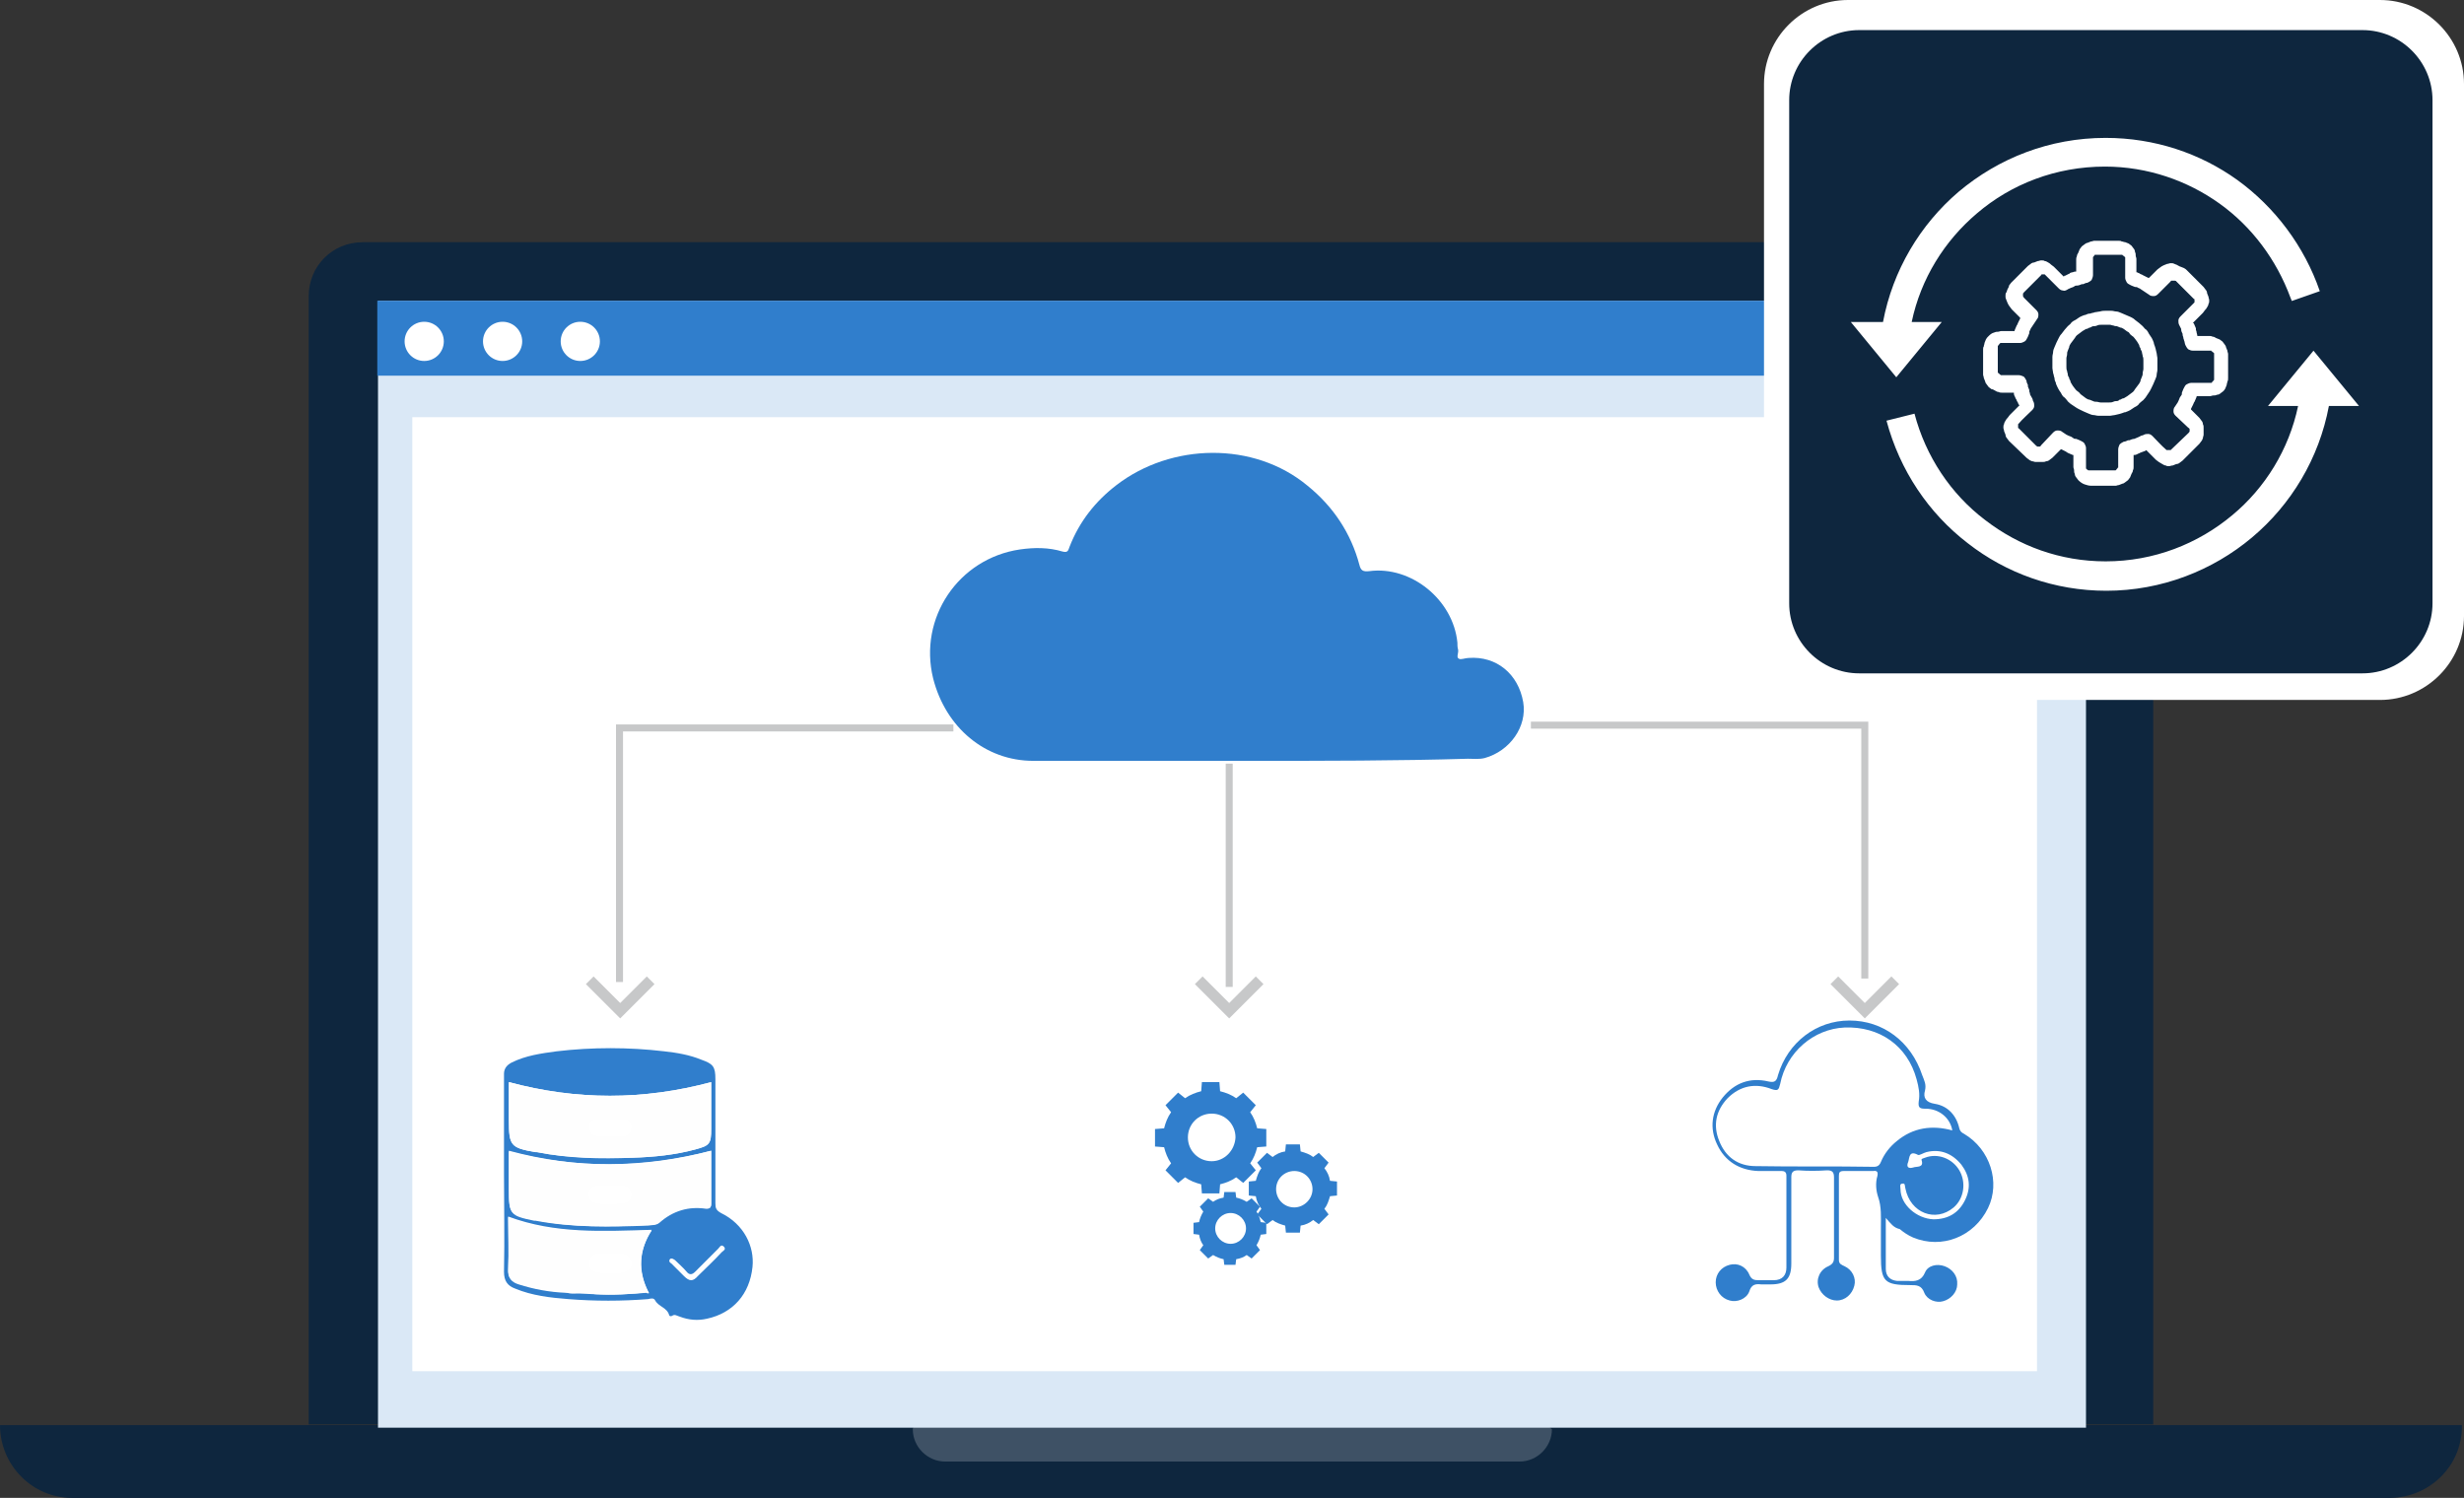
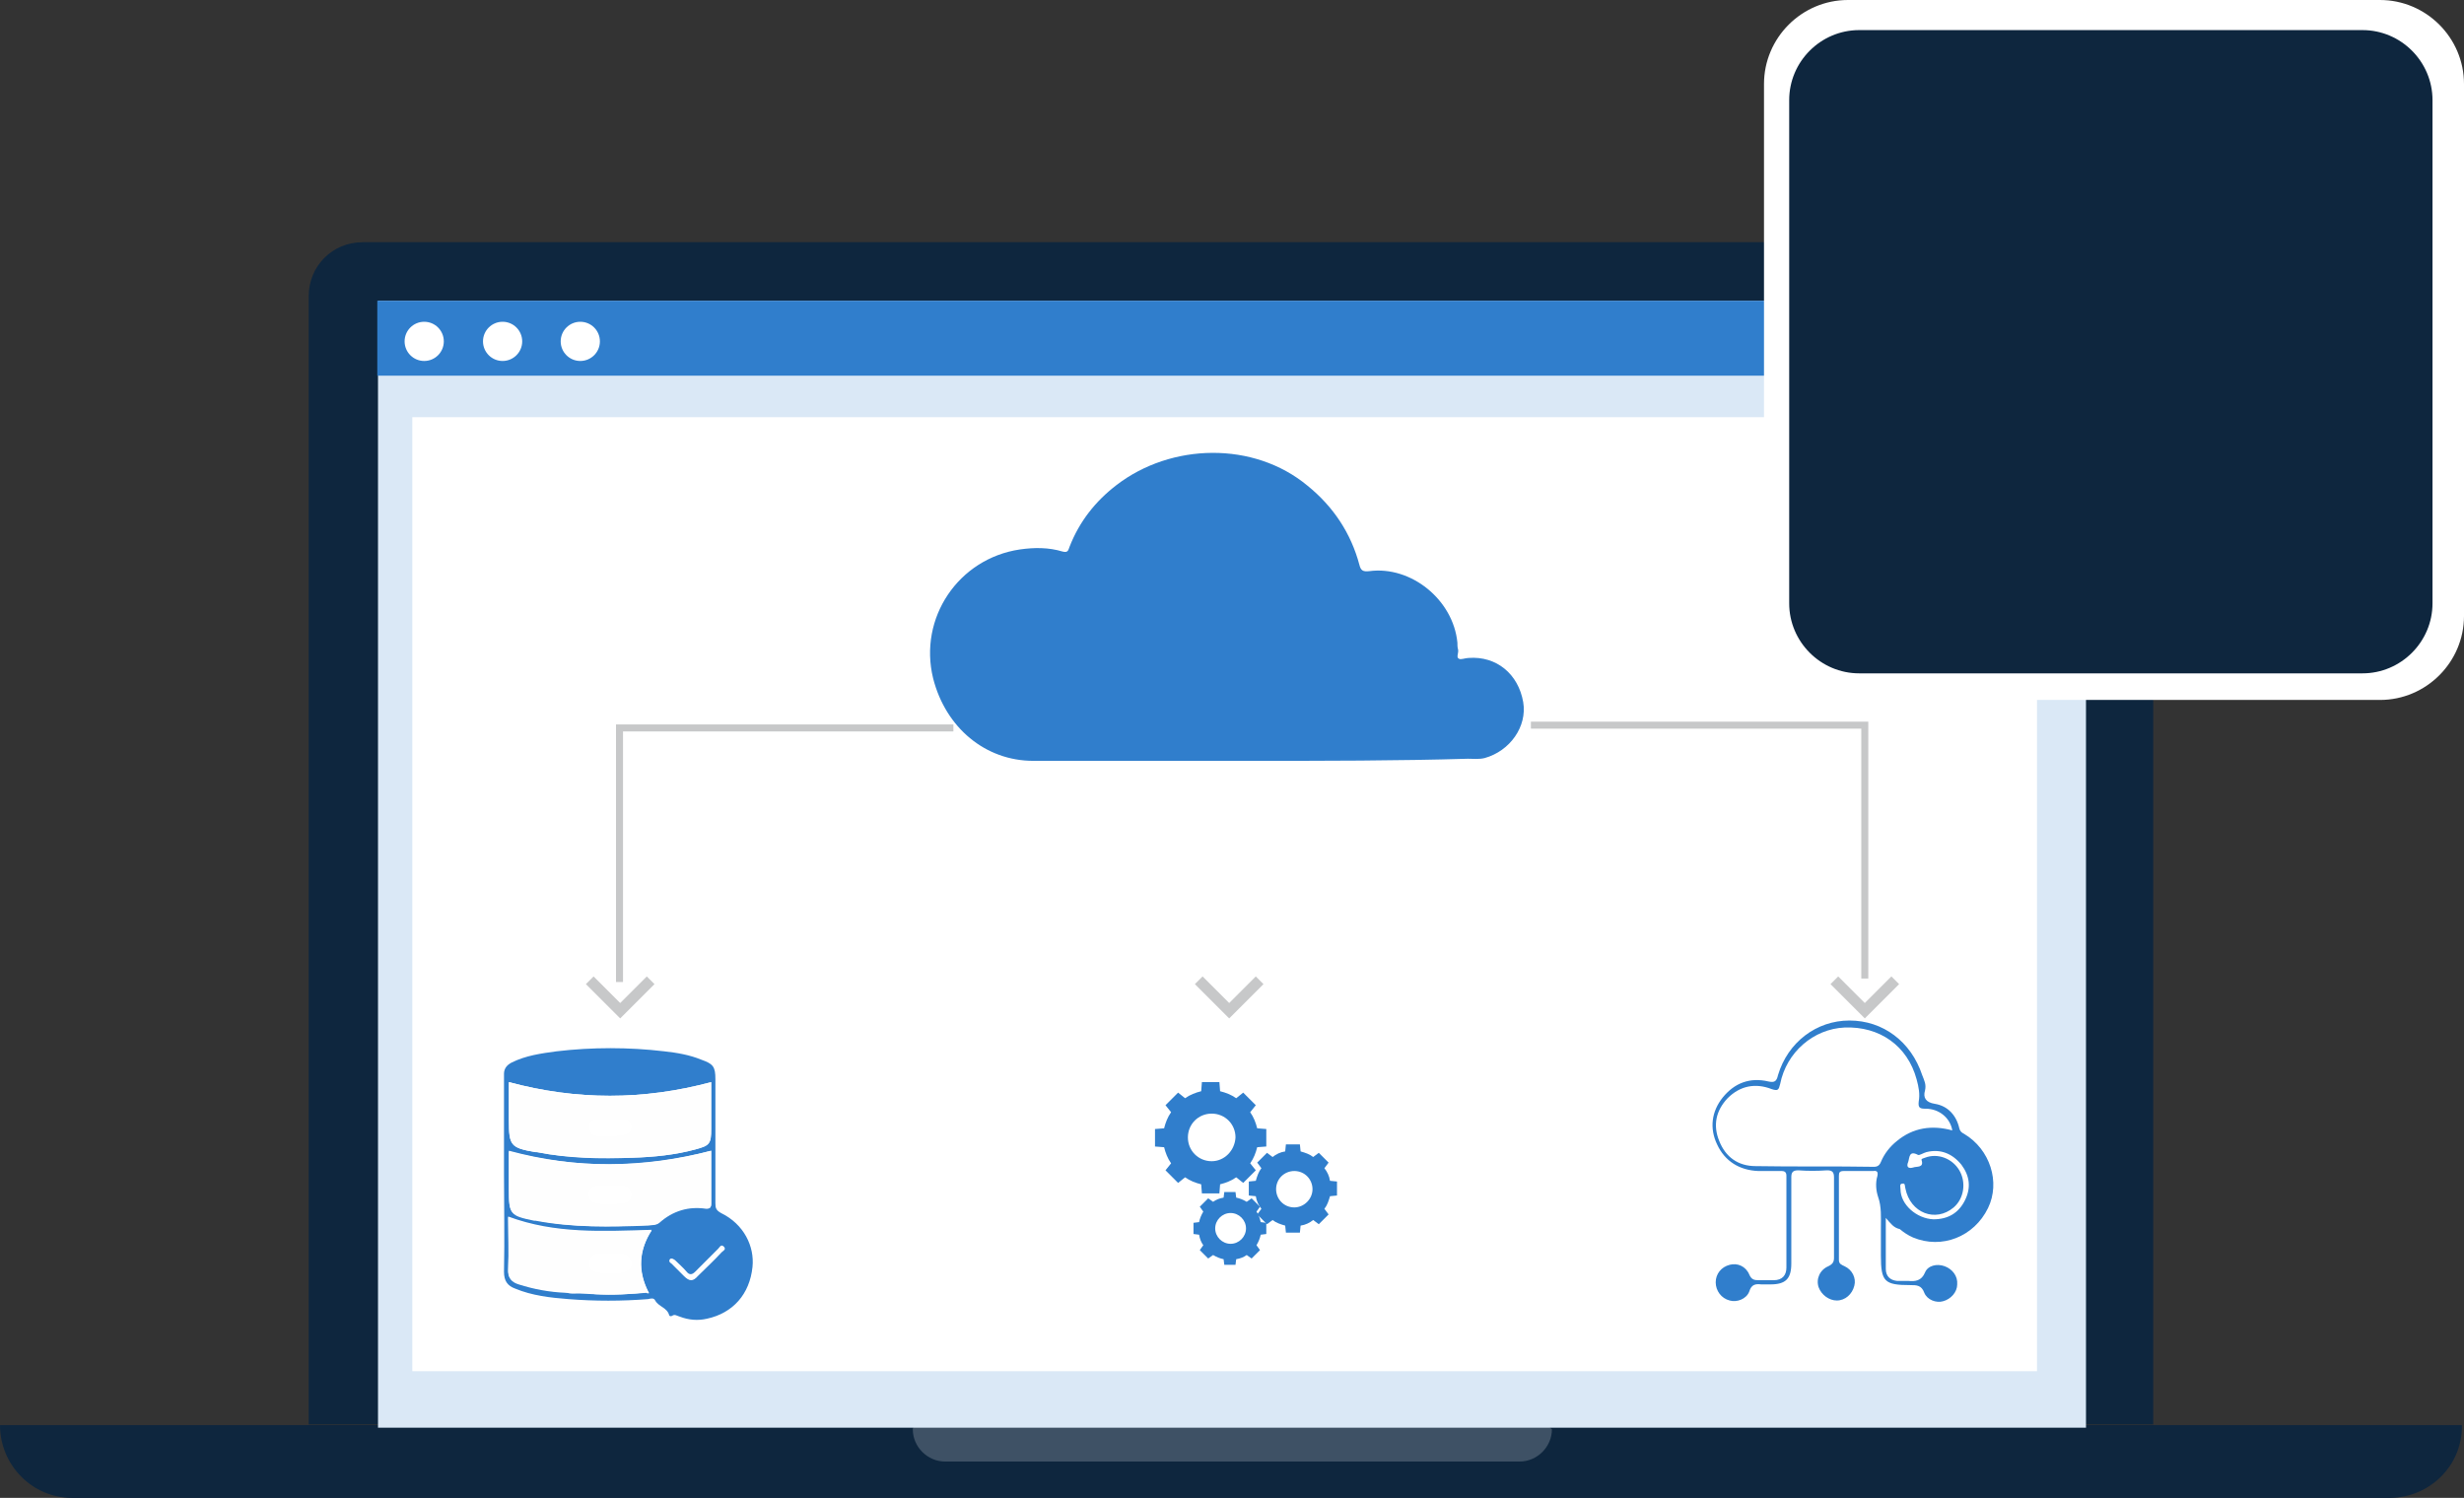
<svg xmlns="http://www.w3.org/2000/svg" width="352" height="214" viewBox="0 0 352 214" fill="none">
  <rect x="0" y="0" width="352" height="214" fill="#333333" stroke="none" />
  <g clip-path="url(#clip0_356_399)">
    <path d="M299.899 34.604H51.799C47.499 34.604 44.1 38.004 44.1 42.304V203.504H307.6V42.304C307.6 38.104 304.199 34.704 299.899 34.604Z" fill="#0E263E" />
-     <path d="M296.499 43.804H55.199V203.604H296.499V43.804Z" fill="white" />
    <path d="M351.7 203.604H0C0 209.304 4.6 214.004 10.3 214.004H341.5C347.2 213.904 351.8 209.304 351.7 203.604Z" fill="#0E263E" />
    <path opacity="0.2" d="M220.9 203.604H131C130.7 203.604 130.4 203.904 130.4 204.204C130.4 206.704 132.5 208.804 135 208.804H217.101C219.601 208.804 221.701 206.704 221.701 204.204C221.401 203.904 221.1 203.604 220.9 203.604Z" fill="white" />
    <path d="M298 42.971H54V203.971H298V42.971Z" fill="#DAE8F6" />
    <path d="M298 42.971H53.9V53.671H298V42.971Z" fill="#307ECC" />
    <path d="M82.9 51.571C84.446 51.571 85.7 50.317 85.7 48.771C85.7 47.224 84.446 45.971 82.9 45.971C81.353 45.971 80.1 47.224 80.1 48.771C80.1 50.317 81.353 51.571 82.9 51.571Z" fill="white" />
    <path d="M71.8 51.571C73.346 51.571 74.6 50.317 74.6 48.771C74.6 47.224 73.346 45.971 71.8 45.971C70.254 45.971 69 47.224 69 48.771C69 50.317 70.254 51.571 71.8 51.571Z" fill="white" />
    <path d="M60.601 51.571C62.147 51.571 63.401 50.317 63.401 48.771C63.401 47.224 62.147 45.971 60.601 45.971C59.054 45.971 57.801 47.224 57.801 48.771C57.801 50.317 59.054 51.571 60.601 51.571Z" fill="white" />
    <path d="M125 87.971H119V93.971H125V87.971Z" fill="#DAE8F6" />
    <path d="M154 75.971H128V79.971H154V75.971Z" fill="#DAE8F6" />
    <path d="M153 119.971H71V125.971H153V119.971Z" fill="#DAE8F6" />
    <path d="M129 133.971H71V139.971H129V133.971Z" fill="#DAE8F6" />
    <path d="M153 147.971H71V168.971H153V147.971Z" fill="#DAE8F6" />
-     <path d="M153 176.971H71V186.971H153V176.971Z" fill="#DAE8F6" />
    <path d="M154 88.971H128V92.971H154V88.971Z" fill="#DAE8F6" />
    <path d="M154 100.971H128V104.971H154V100.971Z" fill="#DAE8F6" />
    <path d="M291 59.6H58.9V195.9H291V59.6Z" fill="white" />
    <path d="M194.1 189.1H161.4C159.1 189.1 157.1 187.2 157.1 184.8V152.1C157.1 149.8 159 147.8 161.4 147.8H194.1C196.4 147.8 198.4 149.7 198.4 152.1V184.8C198.4 187.2 196.4 189.1 194.1 189.1Z" fill="white" />
    <path d="M180.9 163.8V161.3L179.6 161.2C179.4 160.4 179.1 159.6 178.6 158.9L179.4 157.9L177.6 156.1L176.6 156.9C175.9 156.4 175.1 156.1 174.3 155.9L174.2 154.6H171.7L171.6 155.9C170.8 156.1 170 156.4 169.3 156.9L168.3 156.1L166.5 157.9L167.3 158.9C166.8 159.6 166.5 160.4 166.3 161.2L165 161.3V163.8L166.3 163.9C166.5 164.7 166.8 165.5 167.3 166.2L166.5 167.2L168.3 169L169.3 168.2C170 168.7 170.8 169 171.6 169.2L171.7 170.5H174.2L174.3 169.2C175.1 169 175.9 168.7 176.6 168.2L177.6 169L179.4 167.2L178.6 166.2C179.1 165.5 179.4 164.7 179.6 163.9L180.9 163.8ZM173.1 165.9C171.2 165.9 169.7 164.4 169.7 162.5C169.7 160.6 171.2 159.1 173.1 159.1C175 159.1 176.5 160.6 176.5 162.5C176.4 164.4 174.9 165.9 173.1 165.9Z" fill="#307ECC" />
    <path d="M191 170.8V168.8L190 168.7C189.9 168 189.6 167.4 189.2 166.9L189.8 166.1L188.4 164.7L187.6 165.3C187.1 164.9 186.5 164.7 185.8 164.5L185.7 163.5H183.7L183.6 164.5C182.9 164.6 182.3 164.9 181.8 165.3L181 164.7L179.6 166.1L180.2 166.9C179.8 167.4 179.6 168 179.4 168.7L178.4 168.8V170.8L179.4 170.9C179.5 171.6 179.8 172.2 180.2 172.7L179.6 173.5L181 174.9L181.8 174.3C182.3 174.7 182.9 174.9 183.6 175.1L183.7 176.1H185.7L185.8 175.1C186.5 175 187.1 174.7 187.6 174.3L188.4 174.9L189.8 173.5L189.2 172.7C189.6 172.2 189.8 171.6 190 170.9L191 170.8ZM184.9 172.5C183.4 172.5 182.3 171.3 182.3 169.9C182.3 168.4 183.5 167.3 184.9 167.3C186.4 167.3 187.5 168.5 187.5 169.9C187.5 171.3 186.3 172.5 184.9 172.5Z" fill="#307ECC" />
    <path d="M180.9 176.3V174.7L180.1 174.6C180 174.1 179.8 173.5 179.5 173.1L180 172.4L178.8 171.2L178.1 171.7C177.6 171.4 177.1 171.2 176.6 171.1L176.5 170.3H174.9L174.8 171.1C174.2 171.2 173.7 171.4 173.3 171.7L172.6 171.2L171.4 172.4L171.9 173.1C171.6 173.6 171.4 174.1 171.3 174.6L170.5 174.7V176.3L171.3 176.4C171.4 177 171.6 177.5 171.9 177.9L171.4 178.6L172.6 179.8L173.3 179.3C173.8 179.6 174.3 179.8 174.8 179.9L174.9 180.7H176.5L176.6 179.9C177.2 179.8 177.7 179.6 178.1 179.3L178.8 179.8L180 178.6L179.5 177.9C179.8 177.4 180 176.9 180.1 176.4L180.9 176.3ZM175.8 177.7C174.6 177.7 173.6 176.7 173.6 175.5C173.6 174.3 174.6 173.3 175.8 173.3C177 173.3 178 174.3 178 175.5C178 176.7 177 177.7 175.8 177.7Z" fill="#307ECC" />
    <path d="M264 0H340C346.6 0 352 5.4 352 12V88C352 94.6 346.6 100 340 100H264C257.4 100 252 94.6 252 88V12C252 5.4 257.4 0 264 0Z" fill="white" />
    <path d="M265.6 4.3H337.5C343 4.3 347.5 8.8 347.5 14.3V86.2C347.5 91.7 343 96.2 337.5 96.2H265.6C260.1 96.2 255.6 91.7 255.6 86.2V14.3C255.6 8.8 260.1 4.3 265.6 4.3Z" fill="#0E263E" />
-     <path d="M332.7 58C331.3 65.5 327.3 72.1 321.7 76.8C316.1 81.5 308.8 84.4 300.9 84.4C293.5 84.4 286.6 81.9 281.1 77.6C275.5 73.3 271.4 67.2 269.5 60.1L273.5 59.1C275.1 65.2 278.7 70.6 283.6 74.3C288.4 78 294.3 80.2 300.8 80.2C307.7 80.2 314 77.7 318.9 73.6C323.6 69.7 327 64.2 328.3 58H324L330.5 50.1L337 58H332.7ZM310.9 40.2C310.9 40.1 310.8 40.1 310.9 40.2C310.8 40.1 310.7 40.1 310.7 40.1H310.6H310.5H310.4H310.3H310.2C310.2 40.1 310.1 40.1 310.1 40.2L308.3 42C308.1 42.2 307.9 42.3 307.7 42.3C307.5 42.3 307.2 42.3 307 42.1C306.9 42 306.8 42 306.7 41.9C306.6 41.8 306.5 41.8 306.4 41.7C306.3 41.6 306.2 41.6 306.1 41.5C306 41.4 305.9 41.4 305.8 41.3C305.7 41.2 305.6 41.2 305.4 41.1C305.3 41 305.2 41 305 41C304.8 40.9 304.7 40.9 304.5 40.8L304.3 40.7C304.1 40.6 303.9 40.5 303.8 40.3C303.7 40.1 303.6 39.9 303.6 39.7V37V36.9V36.8C303.6 36.8 303.6 36.7 303.5 36.7C303.5 36.7 303.5 36.6 303.4 36.6L303.3 36.5C303.3 36.5 303.2 36.5 303.2 36.4H303.1H303H299.6H299.5H299.4H299.3C299.3 36.4 299.2 36.4 299.2 36.5L299.1 36.6C299.1 36.6 299.1 36.7 299 36.7V36.8V36.9V39.3C299 39.5 298.9 39.8 298.8 40C298.6 40.2 298.4 40.3 298.2 40.4C298 40.4 297.8 40.5 297.6 40.6H297.4C297.2 40.7 296.9 40.8 296.7 40.8C296.7 40.8 296.7 40.8 296.6 40.8C296.5 40.8 296.3 40.9 296.2 41C296.1 41 296 41.1 295.9 41.1C295.7 41.2 295.4 41.3 295.3 41.4C295.1 41.5 294.9 41.6 294.7 41.5C294.5 41.5 294.3 41.4 294.1 41.2C293.5 40.6 292.8 39.9 292.2 39.3L292.1 39.2C292.1 39.2 292.1 39.2 292 39.2H291.9H291.8H291.7C291.7 39.2 291.6 39.2 291.6 39.3L291.5 39.4L289.2 41.7L289.1 41.8C289.1 41.8 289.1 41.9 289 41.9V42V42.1C289 42.2 289 42.3 289 42.3C289 42.4 289.1 42.4 289.1 42.5L290.9 44.3C291.1 44.5 291.2 44.7 291.2 44.9C291.2 45.1 291.2 45.4 291 45.6C290.9 45.7 290.9 45.8 290.8 45.9C290.7 46 290.7 46.1 290.6 46.2C290.5 46.3 290.5 46.4 290.4 46.5C290.3 46.6 290.3 46.7 290.2 46.8C290.1 46.9 290.1 47 290 47.2C289.9 47.3 289.9 47.4 289.9 47.6C289.8 47.8 289.8 47.9 289.7 48.1L289.6 48.3C289.5 48.5 289.4 48.7 289.2 48.8C289 48.9 288.8 49 288.6 49H286C285.9 49 285.9 49 285.9 49H285.8C285.8 49 285.7 49 285.7 49.1C285.7 49.1 285.6 49.1 285.6 49.2L285.5 49.3C285.5 49.3 285.5 49.4 285.4 49.4V49.5V49.6V53C285.4 53.1 285.4 53.2 285.4 53.2C285.4 53.2 285.4 53.3 285.5 53.3L285.6 53.4L285.7 53.5C285.7 53.5 285.8 53.5 285.8 53.6H285.9H286H288.4C288.6 53.6 288.9 53.7 289.1 53.8C289.3 54 289.4 54.2 289.5 54.4C289.5 54.6 289.6 54.8 289.7 55V55.2C289.7 55.3 289.8 55.4 289.8 55.5C289.9 55.6 289.9 55.8 289.9 55.9C289.9 56 290 56.1 290 56.3C290 56.4 290.1 56.5 290.2 56.7C290.3 56.9 290.4 57 290.4 57.2L290.5 57.4C290.6 57.6 290.6 57.8 290.6 58C290.6 58.2 290.5 58.4 290.3 58.6C289.7 59.2 288.9 59.9 288.4 60.5L288.3 60.6C288.3 60.6 288.3 60.6 288.3 60.7C288.3 60.7 288.3 60.7 288.3 60.8V60.9V61V61.1C288.3 61.1 288.3 61.2 288.4 61.2L288.5 61.3L290.8 63.6L290.9 63.7C290.9 63.7 291 63.7 291 63.8H291.1H291.2C291.3 63.8 291.3 63.8 291.3 63.8H291.4C291.4 63.8 291.5 63.8 291.5 63.7C291.5 63.7 291.6 63.7 291.6 63.6L293.3 61.8C293.5 61.6 293.7 61.5 293.9 61.5C294.1 61.5 294.4 61.5 294.6 61.7C294.7 61.8 294.8 61.8 294.9 61.9C295 62 295.1 62 295.2 62.1C295.4 62.2 295.6 62.3 295.9 62.4C296 62.5 296.1 62.5 296.2 62.6C296.3 62.7 296.4 62.7 296.6 62.7C296.8 62.8 296.9 62.8 297.1 62.9L297.3 63C297.5 63.1 297.7 63.2 297.8 63.4C297.9 63.6 298 63.8 298 64V66.7C298 66.8 298 66.9 298 66.9C298 66.9 298 67 298.1 67C298.1 67 298.1 67.1 298.2 67.1C298.3 67.2 298.3 67.2 298.4 67.2C298.5 67.2 298.5 67.2 298.6 67.2H302C302.1 67.2 302.2 67.2 302.2 67.2C302.2 67.2 302.3 67.2 302.3 67.1C302.3 67.1 302.4 67.1 302.4 67L302.5 66.9C302.5 66.9 302.5 66.8 302.6 66.8V66.7V66.6V64.2C302.6 64 302.7 63.7 302.8 63.5C303 63.3 303.2 63.2 303.4 63.1C303.6 63.1 303.8 63 304 62.9H304.2C304.4 62.8 304.7 62.7 304.9 62.7C305.1 62.6 305.4 62.5 305.6 62.4C305.8 62.3 305.9 62.2 306.1 62.2L306.3 62.1C306.5 62 306.7 62 306.9 62C307.1 62 307.3 62.1 307.5 62.3C308.1 62.9 308.8 63.7 309.4 64.2L309.5 64.3C309.5 64.3 309.5 64.3 309.6 64.3C309.6 64.3 309.6 64.3 309.7 64.3H309.8H309.9H310H310.1L310.2 64.2C310.2 64.2 312.4 62.1 312.6 61.9L312.7 61.8C312.7 61.8 312.7 61.7 312.8 61.7V61.6V61.5C312.8 61.4 312.8 61.3 312.8 61.3C312.8 61.3 312.8 61.2 312.7 61.2C312.7 61.2 312.7 61.1 312.6 61.1L310.8 59.4C310.6 59.2 310.5 59 310.5 58.8C310.5 58.6 310.5 58.3 310.7 58.1C310.8 58 310.8 57.9 310.9 57.8C311 57.7 311 57.6 311.1 57.5C311.2 57.3 311.3 57.1 311.4 56.8C311.5 56.7 311.5 56.6 311.6 56.5C311.7 56.4 311.7 56.3 311.7 56.1C311.8 55.9 311.8 55.8 311.9 55.6L312 55.4C312.1 55.2 312.2 55 312.4 54.9C312.6 54.8 312.8 54.7 313 54.7H315.7C315.8 54.7 315.9 54.7 315.9 54.7C315.9 54.7 316 54.7 316 54.6C316 54.5 316.1 54.6 316.1 54.5L316.2 54.4C316.2 54.4 316.2 54.3 316.3 54.3V54.2V54.1V50.7V50.6V50.5C316.3 50.5 316.3 50.4 316.2 50.4C316.2 50.4 316.2 50.3 316.1 50.3L316 50.2C316 50.2 315.9 50.2 315.9 50.1H315.8H315.7H313.3C313 50.1 312.8 50 312.6 49.9C312.4 49.7 312.3 49.5 312.2 49.3C312.1 49.1 312.1 48.8 312 48.6C312 48.5 311.9 48.4 311.9 48.2C311.9 48.1 311.8 48 311.8 47.8C311.8 47.8 311.8 47.8 311.8 47.7C311.7 47.5 311.6 47.3 311.6 47.1V47C311.5 46.8 311.4 46.6 311.3 46.4C311.2 46.2 311.2 46 311.2 45.8C311.2 45.6 311.3 45.4 311.5 45.2C312.1 44.6 312.8 43.9 313.4 43.3L313.5 43.2C313.5 43.2 313.5 43.2 313.5 43.1V43V42.9V42.8C313.5 42.8 313.5 42.7 313.4 42.7L313.3 42.6L310.9 40.2ZM311.5 38.1C311.7 38.2 311.8 38.2 312 38.3C312.2 38.4 312.3 38.5 312.4 38.6L314.8 41C314.9 41.1 315 41.3 315.1 41.4C315.2 41.5 315.3 41.7 315.3 41.9C315.4 42.1 315.4 42.2 315.5 42.4C315.5 42.6 315.6 42.7 315.6 42.9C315.6 43.1 315.6 43.3 315.5 43.4C315.5 43.6 315.4 43.7 315.3 43.9C315.2 44.1 315.1 44.2 315 44.3C314.9 44.4 314.8 44.6 314.7 44.7L313.3 46.1C313.3 46.1 313.3 46.2 313.4 46.2C313.5 46.4 313.6 46.7 313.7 46.9V47V47.1C313.7 47.2 313.8 47.3 313.8 47.5C313.8 47.6 313.9 47.8 313.9 47.9V48H315.6C315.8 48 315.9 48 316.1 48.1C316.3 48.1 316.4 48.2 316.6 48.3C316.8 48.4 316.9 48.4 317.1 48.5C317.2 48.6 317.4 48.7 317.5 48.8C317.6 48.9 317.7 49.1 317.8 49.2C317.9 49.3 318 49.5 318 49.6C318.1 49.8 318.1 49.9 318.2 50.1C318.2 50.3 318.3 50.4 318.3 50.6V54C318.3 54.2 318.3 54.4 318.2 54.5C318.2 54.7 318.1 54.8 318.1 55C318 55.2 318 55.3 317.9 55.5C317.8 55.7 317.7 55.8 317.6 55.9C317.5 56 317.3 56.1 317.2 56.2C317.1 56.3 316.9 56.4 316.7 56.4C316.5 56.5 316.4 56.5 316.2 56.5C316 56.5 315.9 56.6 315.7 56.6H313.8V56.7C313.7 56.9 313.6 57.2 313.5 57.4C313.4 57.5 313.4 57.6 313.3 57.8C313.2 58 313.1 58.2 313 58.4V58.5C313.4 58.9 313.8 59.3 314.2 59.7C314.3 59.8 314.4 60 314.5 60.1C314.6 60.2 314.7 60.4 314.7 60.6C314.8 60.8 314.8 60.9 314.8 61.1C314.8 61.3 314.8 61.4 314.8 61.6C314.8 61.8 314.8 61.9 314.8 62.1C314.8 62.3 314.7 62.4 314.7 62.6C314.6 62.8 314.6 62.9 314.5 63C314.4 63.1 314.3 63.3 314.2 63.4L314.1 63.5L311.8 65.8C311.7 65.9 311.5 66 311.4 66.1C311.3 66.2 311.1 66.3 310.9 66.3C310.7 66.4 310.6 66.4 310.4 66.5C310.2 66.5 310 66.6 309.9 66.6C309.7 66.6 309.5 66.6 309.4 66.5C309.2 66.5 309.1 66.4 308.9 66.3C308.7 66.2 308.6 66.1 308.4 66C308.3 65.9 308.1 65.8 308 65.7L306.6 64.3L306.5 64.4C306.2 64.5 306 64.6 305.7 64.7C305.6 64.8 305.4 64.8 305.3 64.9C305.1 65 305 65 304.9 65H304.8V66.7C304.8 66.9 304.8 67 304.7 67.2C304.7 67.4 304.6 67.5 304.5 67.7C304.4 67.9 304.4 68 304.3 68.2C304.2 68.3 304.1 68.5 304 68.6C303.9 68.7 303.7 68.8 303.6 68.9C303.5 69 303.3 69.1 303.2 69.1C303 69.2 302.9 69.2 302.7 69.3C302.5 69.3 302.4 69.4 302.2 69.4H298.8C298.4 69.4 298.1 69.3 297.8 69.2C297.5 69.1 297.2 68.9 296.9 68.6C296.8 68.5 296.7 68.3 296.6 68.2C296.5 68.1 296.4 67.9 296.4 67.7C296.3 67.5 296.3 67.4 296.3 67.2C296.3 67 296.2 66.9 296.2 66.7V65H296.1C295.9 64.9 295.6 64.8 295.4 64.7C295.3 64.6 295.2 64.6 295.1 64.5C294.9 64.4 294.7 64.3 294.5 64.2H294.4C294 64.6 293.6 65 293.2 65.4C293.1 65.5 292.9 65.6 292.8 65.7C292.7 65.8 292.5 65.9 292.3 65.9C292.1 66 292 66 291.8 66C291.6 66 291.5 66 291.3 66C291.1 66 291 66 290.8 66C290.6 66 290.5 65.9 290.3 65.9C290.1 65.8 290 65.8 289.9 65.7C289.8 65.6 289.6 65.5 289.5 65.4L289.4 65.3L287 63C286.9 62.9 286.8 62.7 286.7 62.6C286.6 62.5 286.5 62.3 286.5 62.1C286.4 61.9 286.4 61.8 286.3 61.6C286.3 61.4 286.2 61.3 286.2 61.1C286.2 60.9 286.2 60.7 286.3 60.6C286.3 60.4 286.4 60.3 286.5 60.1C286.6 59.9 286.7 59.8 286.8 59.7C286.9 59.6 287 59.4 287.1 59.3L288.5 57.9L288.4 57.8C288.3 57.7 288.3 57.5 288.2 57.4C288.1 57.3 288.1 57.1 288 57C287.9 56.9 287.9 56.7 287.8 56.6C287.7 56.4 287.7 56.3 287.7 56.2V56.1H286C285.8 56.1 285.7 56.1 285.5 56C285.3 56 285.2 55.9 285 55.8C284.8 55.7 284.7 55.6 284.5 55.6C284.4 55.5 284.2 55.4 284.1 55.3C284 55.2 283.9 55 283.8 54.9C283.7 54.8 283.6 54.6 283.6 54.5C283.5 54.3 283.5 54.2 283.4 54C283.4 53.8 283.3 53.7 283.3 53.5V50C283.3 49.8 283.3 49.6 283.4 49.5C283.4 49.3 283.5 49.2 283.5 49C283.6 48.8 283.6 48.7 283.7 48.5C283.8 48.3 283.9 48.2 284 48.1C284.3 47.8 284.5 47.6 284.9 47.5C285.1 47.4 285.2 47.4 285.4 47.4C285.6 47.4 285.7 47.3 285.9 47.3H287.8V47.2C287.9 47 288 46.7 288.1 46.5C288.2 46.4 288.2 46.3 288.3 46.1C288.4 45.9 288.5 45.7 288.6 45.5V45.4L287.4 44.2C287.3 44.1 287.2 43.9 287.1 43.8C287 43.7 286.9 43.5 286.8 43.3C286.7 43.1 286.7 43 286.6 42.8C286.5 42.6 286.5 42.5 286.5 42.3C286.5 42.1 286.5 41.9 286.6 41.8C286.7 41.7 286.7 41.5 286.8 41.3C286.9 41.1 287 41 287 40.8C287.1 40.7 287.2 40.5 287.3 40.4C288.1 39.6 288.9 38.8 289.7 38C289.8 37.9 290 37.8 290.1 37.7C290.2 37.6 290.4 37.5 290.6 37.5C290.8 37.4 290.9 37.4 291.1 37.3C291.3 37.3 291.4 37.2 291.6 37.2C291.8 37.2 292 37.2 292.1 37.3C292.3 37.3 292.4 37.4 292.6 37.5C292.8 37.6 292.9 37.7 293 37.8C293.1 37.9 293.3 38 293.4 38.1L294.8 39.5C294.8 39.5 294.9 39.5 294.9 39.4H295C295.2 39.3 295.4 39.2 295.6 39.1C295.7 39.1 295.7 39.1 295.7 39C295.8 39 295.9 38.9 296.1 38.9C296.3 38.8 296.4 38.8 296.5 38.8H296.6V37.1C296.6 36.9 296.6 36.8 296.7 36.6C296.7 36.4 296.8 36.3 296.9 36.1C297 35.9 297 35.8 297.1 35.6C297.2 35.5 297.3 35.3 297.4 35.2C297.5 35.1 297.7 35 297.8 34.9C297.9 34.8 298.1 34.7 298.2 34.7C298.4 34.6 298.5 34.6 298.7 34.5C298.9 34.5 299 34.4 299.2 34.4H302.6C302.8 34.4 303 34.4 303.1 34.5C303.3 34.5 303.4 34.6 303.6 34.6C303.8 34.7 303.9 34.7 304.1 34.8C304.2 34.9 304.4 35 304.5 35.1C304.6 35.2 304.7 35.4 304.8 35.5C304.9 35.6 305 35.8 305 36C305.1 36.2 305.1 36.3 305.1 36.5C305.1 36.7 305.2 36.8 305.2 37V38.9H305.3C305.4 39 305.6 39 305.7 39.1C305.8 39.2 306 39.2 306.1 39.3L306.3 39.4C306.5 39.5 306.7 39.6 306.9 39.7H307L308.2 38.5C308.3 38.4 308.5 38.3 308.6 38.2C308.7 38.1 308.9 38 309.1 37.9C309.3 37.8 309.4 37.8 309.6 37.7C309.8 37.7 309.9 37.6 310.1 37.6C310.3 37.6 310.5 37.6 310.6 37.7C310.7 37.7 310.8 37.8 310.9 37.8C311.4 38.1 311.5 38.1 311.5 38.1ZM300.8 44.4C301 44.4 301.3 44.4 301.6 44.4C301.9 44.4 302.1 44.5 302.3 44.5C302.5 44.5 302.8 44.6 303 44.7C303.2 44.8 303.5 44.9 303.7 45C303.9 45.1 304.2 45.2 304.4 45.3C304.6 45.4 304.8 45.5 305 45.7C305.4 46 305.8 46.3 306.1 46.6C306.3 46.8 306.4 47 306.6 47.1C306.8 47.3 306.9 47.5 307 47.7C307.1 47.9 307.3 48.1 307.4 48.3C307.5 48.5 307.6 48.7 307.7 49C307.7 49 307.7 49 307.7 49.1C307.9 49.6 308 50 308.1 50.5C308.1 50.7 308.2 51 308.2 51.2C308.2 51.5 308.2 51.7 308.2 52C308.2 52.2 308.2 52.5 308.2 52.8C308.2 53.1 308.1 53.3 308.1 53.5C308.1 53.7 308 54 307.9 54.2C307.8 54.4 307.7 54.7 307.6 54.9C307.4 55.3 307.2 55.8 306.9 56.2C306.8 56.4 306.6 56.6 306.5 56.8C306.3 57 306.2 57.2 306 57.3C305.8 57.5 305.6 57.6 305.5 57.8C305.3 58 305.1 58.1 304.9 58.2C304.7 58.3 304.5 58.5 304.3 58.6C304.1 58.7 303.9 58.8 303.6 58.9H303.5C303 59.1 302.6 59.2 302.1 59.3C301.9 59.3 301.6 59.4 301.4 59.4C301.1 59.4 300.9 59.4 300.6 59.4C300.4 59.4 300.1 59.4 299.8 59.4C299.5 59.4 299.3 59.3 299.1 59.3C298.9 59.3 298.6 59.2 298.4 59.1C298.2 59 297.9 58.9 297.7 58.8C297.3 58.6 296.8 58.4 296.4 58.1C296.2 58 296 57.8 295.8 57.7C295.6 57.5 295.4 57.4 295.3 57.2C295.1 57 295 56.8 294.8 56.7C294.6 56.5 294.5 56.3 294.4 56.1C294.1 55.7 293.9 55.3 293.7 54.8V54.7C293.6 54.5 293.5 54.3 293.5 54C293.4 53.8 293.4 53.5 293.3 53.3C293.3 53.1 293.2 52.8 293.2 52.6C293.2 52.3 293.2 52.1 293.2 51.8C293.2 51.6 293.2 51.3 293.2 51C293.2 50.7 293.3 50.5 293.3 50.3C293.3 50.1 293.4 49.8 293.5 49.6C293.6 49.4 293.7 49.1 293.8 48.9C293.9 48.7 294 48.5 294.1 48.3C294.2 48.1 294.3 47.9 294.5 47.7C294.8 47.3 295.1 46.9 295.4 46.6C295.6 46.4 295.8 46.3 295.9 46.1C296.1 45.9 296.3 45.8 296.5 45.7C296.7 45.6 296.9 45.4 297.1 45.3C297.3 45.2 297.5 45.1 297.8 45H297.9C298.1 44.9 298.3 44.8 298.6 44.8C298.8 44.7 299.1 44.7 299.3 44.6C299.5 44.6 299.8 44.5 300 44.5C300.3 44.4 300.6 44.4 300.8 44.4ZM301.9 46.5C301.7 46.5 301.6 46.4 301.4 46.4C301.2 46.4 301 46.4 300.8 46.4C300.6 46.4 300.4 46.4 300.2 46.4C300 46.4 299.8 46.4 299.6 46.5C299.4 46.6 299.2 46.6 299.1 46.6C298.9 46.6 298.8 46.7 298.6 46.8C298.6 46.8 298.6 46.8 298.5 46.8C298.3 46.9 298.2 47 298 47C297.8 47.1 297.7 47.2 297.5 47.3C297.4 47.4 297.2 47.5 297.1 47.6C297 47.7 296.8 47.8 296.7 47.9C296.6 48 296.5 48.1 296.4 48.3C296.3 48.4 296.2 48.6 296.1 48.7C296 48.8 295.9 49 295.8 49.1C295.7 49.3 295.6 49.4 295.6 49.6C295.5 49.8 295.5 49.9 295.4 50.1C295.3 50.3 295.3 50.4 295.3 50.6C295.3 50.8 295.2 51 295.2 51.2C295.2 51.4 295.2 51.6 295.2 51.8C295.2 52 295.2 52.2 295.2 52.4C295.2 52.6 295.2 52.8 295.3 53C295.3 53.2 295.4 53.3 295.4 53.5C295.4 53.7 295.5 53.8 295.6 54C295.6 54 295.6 54 295.6 54.1C295.7 54.3 295.8 54.4 295.8 54.6C295.9 54.8 296 54.9 296.1 55.1C296.2 55.2 296.3 55.4 296.4 55.5C296.5 55.6 296.6 55.8 296.8 55.9C296.9 56 297.1 56.1 297.2 56.3C297.3 56.4 297.5 56.5 297.6 56.6C297.7 56.7 297.9 56.8 298 56.9C298.2 57 298.3 57.1 298.5 57.1C298.7 57.2 298.8 57.2 299 57.3C299.2 57.4 299.3 57.4 299.5 57.4C299.7 57.4 299.9 57.5 300.1 57.5C300.3 57.5 300.5 57.5 300.7 57.5C300.9 57.5 301.1 57.5 301.3 57.5C301.5 57.5 301.7 57.5 301.9 57.4C302.1 57.3 302.3 57.3 302.4 57.3C302.6 57.3 302.7 57.2 302.8 57.1C302.8 57.1 302.8 57.1 302.9 57.1C303.1 57 303.2 56.9 303.4 56.9C303.6 56.8 303.7 56.7 303.9 56.6C304 56.5 304.2 56.4 304.3 56.3C304.4 56.2 304.6 56.1 304.7 56C304.8 55.9 304.9 55.8 305 55.6C305.1 55.5 305.2 55.3 305.3 55.2C305.4 55.1 305.5 54.9 305.6 54.8C305.7 54.6 305.8 54.5 305.8 54.3C305.9 54.1 305.9 54 306 53.8C306.1 53.6 306.1 53.5 306.1 53.3C306.1 53.1 306.2 52.9 306.2 52.7C306.2 52.5 306.2 52.3 306.2 52.1C306.2 51.9 306.2 51.7 306.2 51.5C306.2 51.3 306.2 51.1 306.1 50.9C306.1 50.7 306 50.5 306 50.4C306 50.2 305.9 50.1 305.8 49.9C305.8 49.9 305.8 49.9 305.8 49.8C305.7 49.6 305.6 49.5 305.6 49.3C305.5 49.1 305.4 49 305.3 48.8C305.2 48.7 305.1 48.5 305 48.4C304.9 48.3 304.8 48.1 304.6 48C304.5 47.9 304.3 47.8 304.2 47.6C304.1 47.4 303.9 47.4 303.8 47.3C303.7 47.2 303.5 47.1 303.4 47C303.2 46.9 303.1 46.8 302.9 46.8C302.7 46.7 302.6 46.7 302.4 46.6C302.3 46.6 302.1 46.6 301.9 46.5C301.9 46.5 301.9 46.6 301.9 46.5ZM269 46C270.4 38.6 274.3 32.1 279.8 27.4C285.5 22.6 292.8 19.7 300.8 19.7C307.8 19.7 314.3 21.9 319.6 25.7C325 29.6 329.2 35.2 331.4 41.6L329.4 42.3L327.4 43C327.3 42.8 327.3 42.7 327.2 42.5C325.2 37.1 321.7 32.4 317.1 29.1C312.5 25.8 306.8 23.8 300.7 23.8C293.7 23.8 287.3 26.3 282.4 30.5C277.8 34.4 274.4 39.8 273.1 46H277.4L270.9 53.9L264.4 46H269V46Z" fill="white" />
    <path d="M178.8 108.7C168.4 108.7 158 108.7 147.6 108.7C140.8 108.7 135.1 104 133.3 96.9C131.2 88.3 136.9 79.8 145.7 78.5C147.8 78.2 149.8 78.2 151.8 78.8C152.6 79 152.6 78.6 152.8 78.1C154.2 74.5 156.5 71.6 159.5 69.3C167.3 63.3 179.1 63 186.8 69.4C190.5 72.4 193 76.2 194.2 80.7C194.4 81.5 194.7 81.7 195.6 81.6C201.6 80.8 207.6 85.7 208.2 91.8C208.2 92.1 208.2 92.5 208.3 92.8C208.4 93.3 208 93.9 208.4 94.1C208.7 94.3 209.3 94 209.8 94C213.8 93.7 216.9 96.3 217.6 100.3C218.2 103.8 215.7 107.3 212.1 108.3C211.3 108.5 210.5 108.4 209.7 108.4C199.6 108.7 189.2 108.7 178.8 108.7Z" fill="#307ECC" />
    <path d="M72 167.7C72 162.9 72 158.2 72 153.4C72 152.6 72.5 152.1 73.1 151.8C75.1 150.8 77.3 150.5 79.5 150.2C84.6 149.6 89.8 149.6 94.9 150.2C96.7 150.4 98.5 150.7 100.2 151.4C101.9 152 102.2 152.4 102.2 154.2C102.2 160.1 102.2 166 102.2 171.9C102.2 172.6 102.3 172.9 103 173.3C106.3 174.9 107.8 178.1 107.5 181C107.1 184.9 104.7 187.6 101 188.4C99.7 188.7 98.4 188.6 97.1 188.1C96.7 188 96.4 187.7 96 188C95.8 188.1 95.6 188 95.6 187.9C95.3 186.8 94.1 186.7 93.6 185.8C93.4 185.4 93 185.5 92.6 185.6C88.8 185.9 85 185.9 81.2 185.6C78.6 185.4 76 185.1 73.6 184.1C72.5 183.7 72 183 72 181.7C72.1 176.9 72 172.3 72 167.7ZM92.6 184.5C91.1 181.5 91.3 178.6 93.1 175.7C86.1 175.9 79.3 176.3 72.6 173.8C72.6 176.3 72.7 178.8 72.6 181.3C72.5 182.5 73 183.1 74.1 183.4C76.3 184.1 78.5 184.5 80.8 184.6C81.4 184.9 82 184.8 82.7 184.8C85.9 185 89.1 185 92.3 184.7C92.5 184.8 92.9 184.9 92.6 184.5ZM72.7 154.6C72.7 154.5 72.7 154.6 72.7 154.6C72.7 156.4 72.7 158.3 72.7 160.1C72.7 163.7 73 164 76.5 164.6C76.6 164.6 76.6 164.6 76.7 164.6C81.2 165.5 85.8 165.5 90.4 165.4C93.4 165.3 96.4 165 99.4 164.2C101.4 163.7 101.6 163.4 101.6 161.3C101.6 160.7 101.6 160.1 101.6 159.5C101.6 157.8 101.6 156.1 101.6 154.6C91.9 157.2 82.3 157.2 72.7 154.6ZM101.6 164.4C91.9 167 82.3 167 72.7 164.4C72.7 166.1 72.7 168 72.7 169.9C72.7 173.4 72.8 173.6 76.3 174.3C76.4 174.3 76.4 174.3 76.5 174.3C81.8 175.4 87.2 175.3 92.6 175C93.1 175 93.8 175 94.2 174.6C96.1 172.9 98.4 172.2 100.9 172.6C101.4 172.7 101.6 172.5 101.6 171.9C101.6 169.4 101.6 166.8 101.6 164.4ZM95.9 179.8C95.8 179.8 95.7 179.9 95.7 179.9C95.5 180.2 95.7 180.4 95.9 180.5C96.5 181.1 97.1 181.7 97.7 182.3C98.5 183.1 99 183.1 99.7 182.3C100.8 181.2 102 180.1 103.1 178.9C103.3 178.7 103.8 178.5 103.4 178.1C103 177.7 102.8 178.2 102.6 178.4C101.5 179.5 100.4 180.6 99.3 181.7C98.9 182.1 98.5 182.2 98.1 181.7C97.6 181.1 97 180.6 96.4 180C96.3 180 96.2 179.8 95.9 179.8Z" fill="#307ECC" />
-     <path d="M72.699 154.6C82.399 157.2 91.899 157.2 101.599 154.6C101.599 156.1 101.599 157.8 101.599 159.5C101.599 160.1 101.599 160.7 101.599 161.3C101.599 163.3 101.399 163.6 99.399 164.2C96.499 165 93.499 165.3 90.399 165.4C85.799 165.6 81.199 165.5 76.699 164.6C76.599 164.6 76.599 164.6 76.499 164.6C72.899 164 72.699 163.6 72.699 160.1C72.699 158.3 72.699 156.5 72.699 154.6C72.699 154.5 72.699 154.6 72.699 154.6ZM87.199 162.3C87.799 162.3 88.499 162.3 89.099 162.3C89.899 162.3 90.199 161.7 90.199 161C90.199 160.4 89.899 159.9 89.099 159.9C87.799 159.9 86.599 159.9 85.299 159.9C84.499 159.9 84.099 160.4 84.199 161.1C84.199 161.8 84.599 162.3 85.399 162.3C85.899 162.3 86.499 162.3 87.199 162.3Z" fill="#FEFEFE" />
+     <path d="M72.699 154.6C82.399 157.2 91.899 157.2 101.599 154.6C101.599 156.1 101.599 157.8 101.599 159.5C101.599 160.1 101.599 160.7 101.599 161.3C101.599 163.3 101.399 163.6 99.399 164.2C96.499 165 93.499 165.3 90.399 165.4C85.799 165.6 81.199 165.5 76.699 164.6C76.599 164.6 76.599 164.6 76.499 164.6C72.899 164 72.699 163.6 72.699 160.1C72.699 158.3 72.699 156.5 72.699 154.6C72.699 154.5 72.699 154.6 72.699 154.6ZM87.199 162.3C89.899 162.3 90.199 161.7 90.199 161C90.199 160.4 89.899 159.9 89.099 159.9C87.799 159.9 86.599 159.9 85.299 159.9C84.499 159.9 84.099 160.4 84.199 161.1C84.199 161.8 84.599 162.3 85.399 162.3C85.899 162.3 86.499 162.3 87.199 162.3Z" fill="#FEFEFE" />
    <path d="M101.599 164.4C101.599 166.8 101.599 169.4 101.599 172C101.599 172.5 101.399 172.7 100.899 172.7C98.399 172.3 96.099 173 94.199 174.7C93.699 175.1 93.099 175 92.599 175.1C87.199 175.3 81.799 175.4 76.499 174.4C76.399 174.4 76.399 174.4 76.299 174.4C72.899 173.7 72.699 173.5 72.699 170C72.699 168.1 72.699 166.3 72.699 164.5C82.299 167 91.899 166.9 101.599 164.4ZM87.099 172C87.799 172 88.399 172 89.099 171.9C89.799 171.8 90.299 171.3 90.199 170.6C90.099 169.9 89.699 169.4 88.899 169.4C87.799 169.4 86.599 169.4 85.499 169.4C84.599 169.4 84.099 169.8 84.099 170.6C84.099 171.4 84.599 171.9 85.399 171.9C85.999 172.1 86.499 172 87.099 172Z" fill="#FEFEFE" />
    <path d="M80.8 184.7C78.5 184.6 76.3 184.2 74.1 183.5C73.1 183.2 72.6 182.6 72.6 181.4C72.7 178.9 72.6 176.4 72.6 173.9C79.2 176.4 86.1 176 93.1 175.8C91.2 178.7 91.1 181.6 92.6 184.6C90.1 184.9 87.5 185.1 85 184.9C83.6 184.6 82.2 184.7 80.8 184.7ZM87.1 179.1C86.6 179.1 86 179.1 85.5 179.1C84.8 179.1 84.3 179.5 84.2 180.2C84.1 180.9 84.3 181.5 85 181.7C86.4 182 87.9 182.1 89.3 181.7C89.9 181.5 90.4 181 90.2 180.3C90 179.6 89.6 179.2 88.8 179.1C88.2 179.1 87.6 179.1 87.1 179.1Z" fill="#FEFEFE" />
    <path d="M269.401 174C269.401 176.6 269.401 179 269.401 181.3C269.401 182.3 270.001 182.9 271.001 183C271.501 183 272.001 183 272.601 183C273.601 183.1 274.501 183 275.001 181.8C275.401 180.8 276.701 180.5 277.801 180.9C278.901 181.3 279.701 182.3 279.601 183.5C279.601 184.6 278.701 185.6 277.601 185.9C276.601 186.2 275.301 185.7 274.901 184.7C274.501 183.6 273.801 183.6 272.901 183.6C269.201 183.6 268.701 183.1 268.701 179.4C268.701 178 268.701 176.6 268.701 175.3C268.701 173.9 268.801 172.4 268.301 171C268.001 170.1 267.901 169 268.201 168C268.301 167.5 268.201 167.2 267.601 167.3C266.201 167.3 264.801 167.3 263.401 167.3C262.801 167.3 262.701 167.5 262.701 168C262.701 172 262.701 176 262.701 180C262.701 180.6 263.101 180.7 263.501 180.9C264.601 181.4 265.201 182.6 264.901 183.7C264.601 184.9 263.601 185.8 262.401 185.8C261.301 185.8 260.201 185 259.801 183.9C259.401 182.7 260.001 181.4 261.201 180.9C261.801 180.6 262.001 180.3 262.001 179.7C262.001 175.9 262.001 172 262.001 168.2C262.001 167.4 261.701 167.2 261.001 167.2C259.601 167.3 258.201 167.3 256.901 167.2C256.101 167.2 255.901 167.5 255.901 168.2C255.901 172.3 255.901 176.4 255.901 180.5C255.901 182.7 255.101 183.5 252.901 183.5C252.501 183.5 252.001 183.5 251.601 183.5C250.801 183.4 250.201 183.5 249.901 184.5C249.501 185.6 248.101 186.1 247.101 185.8C245.901 185.5 245.101 184.4 245.101 183.2C245.101 182 245.901 181 247.101 180.7C248.201 180.4 249.401 180.9 249.901 182.1C250.201 182.8 250.601 182.9 251.201 182.9C251.901 182.9 252.701 182.9 253.401 182.9C254.601 182.9 255.201 182.2 255.201 181.1C255.201 176.7 255.201 172.4 255.201 168C255.201 167.5 255.001 167.3 254.501 167.3C253.401 167.3 252.301 167.3 251.201 167.3C248.501 167.2 246.401 165.9 245.301 163.5C244.201 161.2 244.501 158.8 246.101 156.8C247.801 154.7 250.001 153.9 252.601 154.5C253.501 154.7 253.801 154.5 254.001 153.6C255.401 148.9 259.501 145.8 264.201 145.8C269.001 145.8 273.001 148.8 274.601 153.6C274.901 154.4 275.201 154.9 275.001 155.8C274.701 156.8 275.101 157.5 276.401 157.7C278.301 158 279.501 159.4 279.901 161.2C280.001 161.6 280.201 161.8 280.601 162C284.301 164.2 285.801 168.9 284.001 172.6C282.001 176.7 277.401 178.5 273.301 176.8C272.601 176.5 272.001 176.1 271.401 175.6C270.501 175.4 270.101 174.8 269.401 174ZM278.901 161.5C278.601 159.7 277.001 158.4 275.101 158.4C274.301 158.4 274.001 158.3 274.101 157.4C274.301 156.3 274.101 155.3 273.801 154.2C272.501 149.4 268.501 146.6 263.501 146.8C259.101 147 255.201 150.3 254.301 154.9C254.101 155.7 254.001 155.9 253.101 155.6C250.801 154.7 248.601 155.1 246.801 156.9C245.101 158.7 244.701 160.8 245.601 163C246.501 165.3 248.301 166.6 250.801 166.6C256.401 166.7 262.101 166.6 267.701 166.7C268.201 166.7 268.501 166.5 268.701 166C269.201 164.8 270.001 163.8 271.001 163C273.301 161.1 276.001 160.7 278.901 161.5ZM276.201 174.2C278.301 174.2 279.801 173.3 280.701 171.5C281.601 169.7 281.401 168 280.201 166.4C278.901 164.8 277.201 164.1 275.201 164.6C274.801 164.7 274.201 165.1 274.001 165C272.701 164.3 272.801 165.4 272.601 166C272.301 166.7 272.601 167 273.301 166.8C273.801 166.6 274.901 166.9 274.501 165.7C274.501 165.5 274.801 165.5 275.001 165.4C276.801 164.7 278.901 165.5 279.901 167.2C280.901 168.9 280.601 171.2 279.101 172.5C276.501 174.7 272.901 173.3 272.201 169.8C272.101 169.5 272.201 169 271.801 169.1C271.301 169.1 271.501 169.6 271.501 169.9C271.501 172.1 273.801 174.1 276.201 174.2Z" fill="#307ECC" />
    <path d="M218.699 103.6H266.399V139.8" stroke="#C7C8C9" stroke-miterlimit="10" />
    <path d="M136.2 104H88.5V140.3" stroke="#C7C8C9" stroke-miterlimit="10" />
-     <path d="M175.6 109.1V141" stroke="#C7C8C9" stroke-miterlimit="10" />
    <path d="M88.599 143.3L92.399 139.5L93.499 140.6L88.599 145.5L83.699 140.6L84.799 139.5L88.599 143.3Z" fill="#C7C8C9" />
    <path d="M175.599 143.3L179.399 139.5L180.499 140.6L175.599 145.5L170.699 140.6L171.799 139.5L175.599 143.3Z" fill="#C7C8C9" />
    <path d="M266.4 143.3L270.2 139.5L271.3 140.6L266.4 145.5L261.5 140.6L262.6 139.5L266.4 143.3Z" fill="#C7C8C9" />
  </g>
  <defs>
    <clipPath id="clip0_356_399">
      <rect width="352" height="214" fill="white" />
    </clipPath>
  </defs>
</svg>